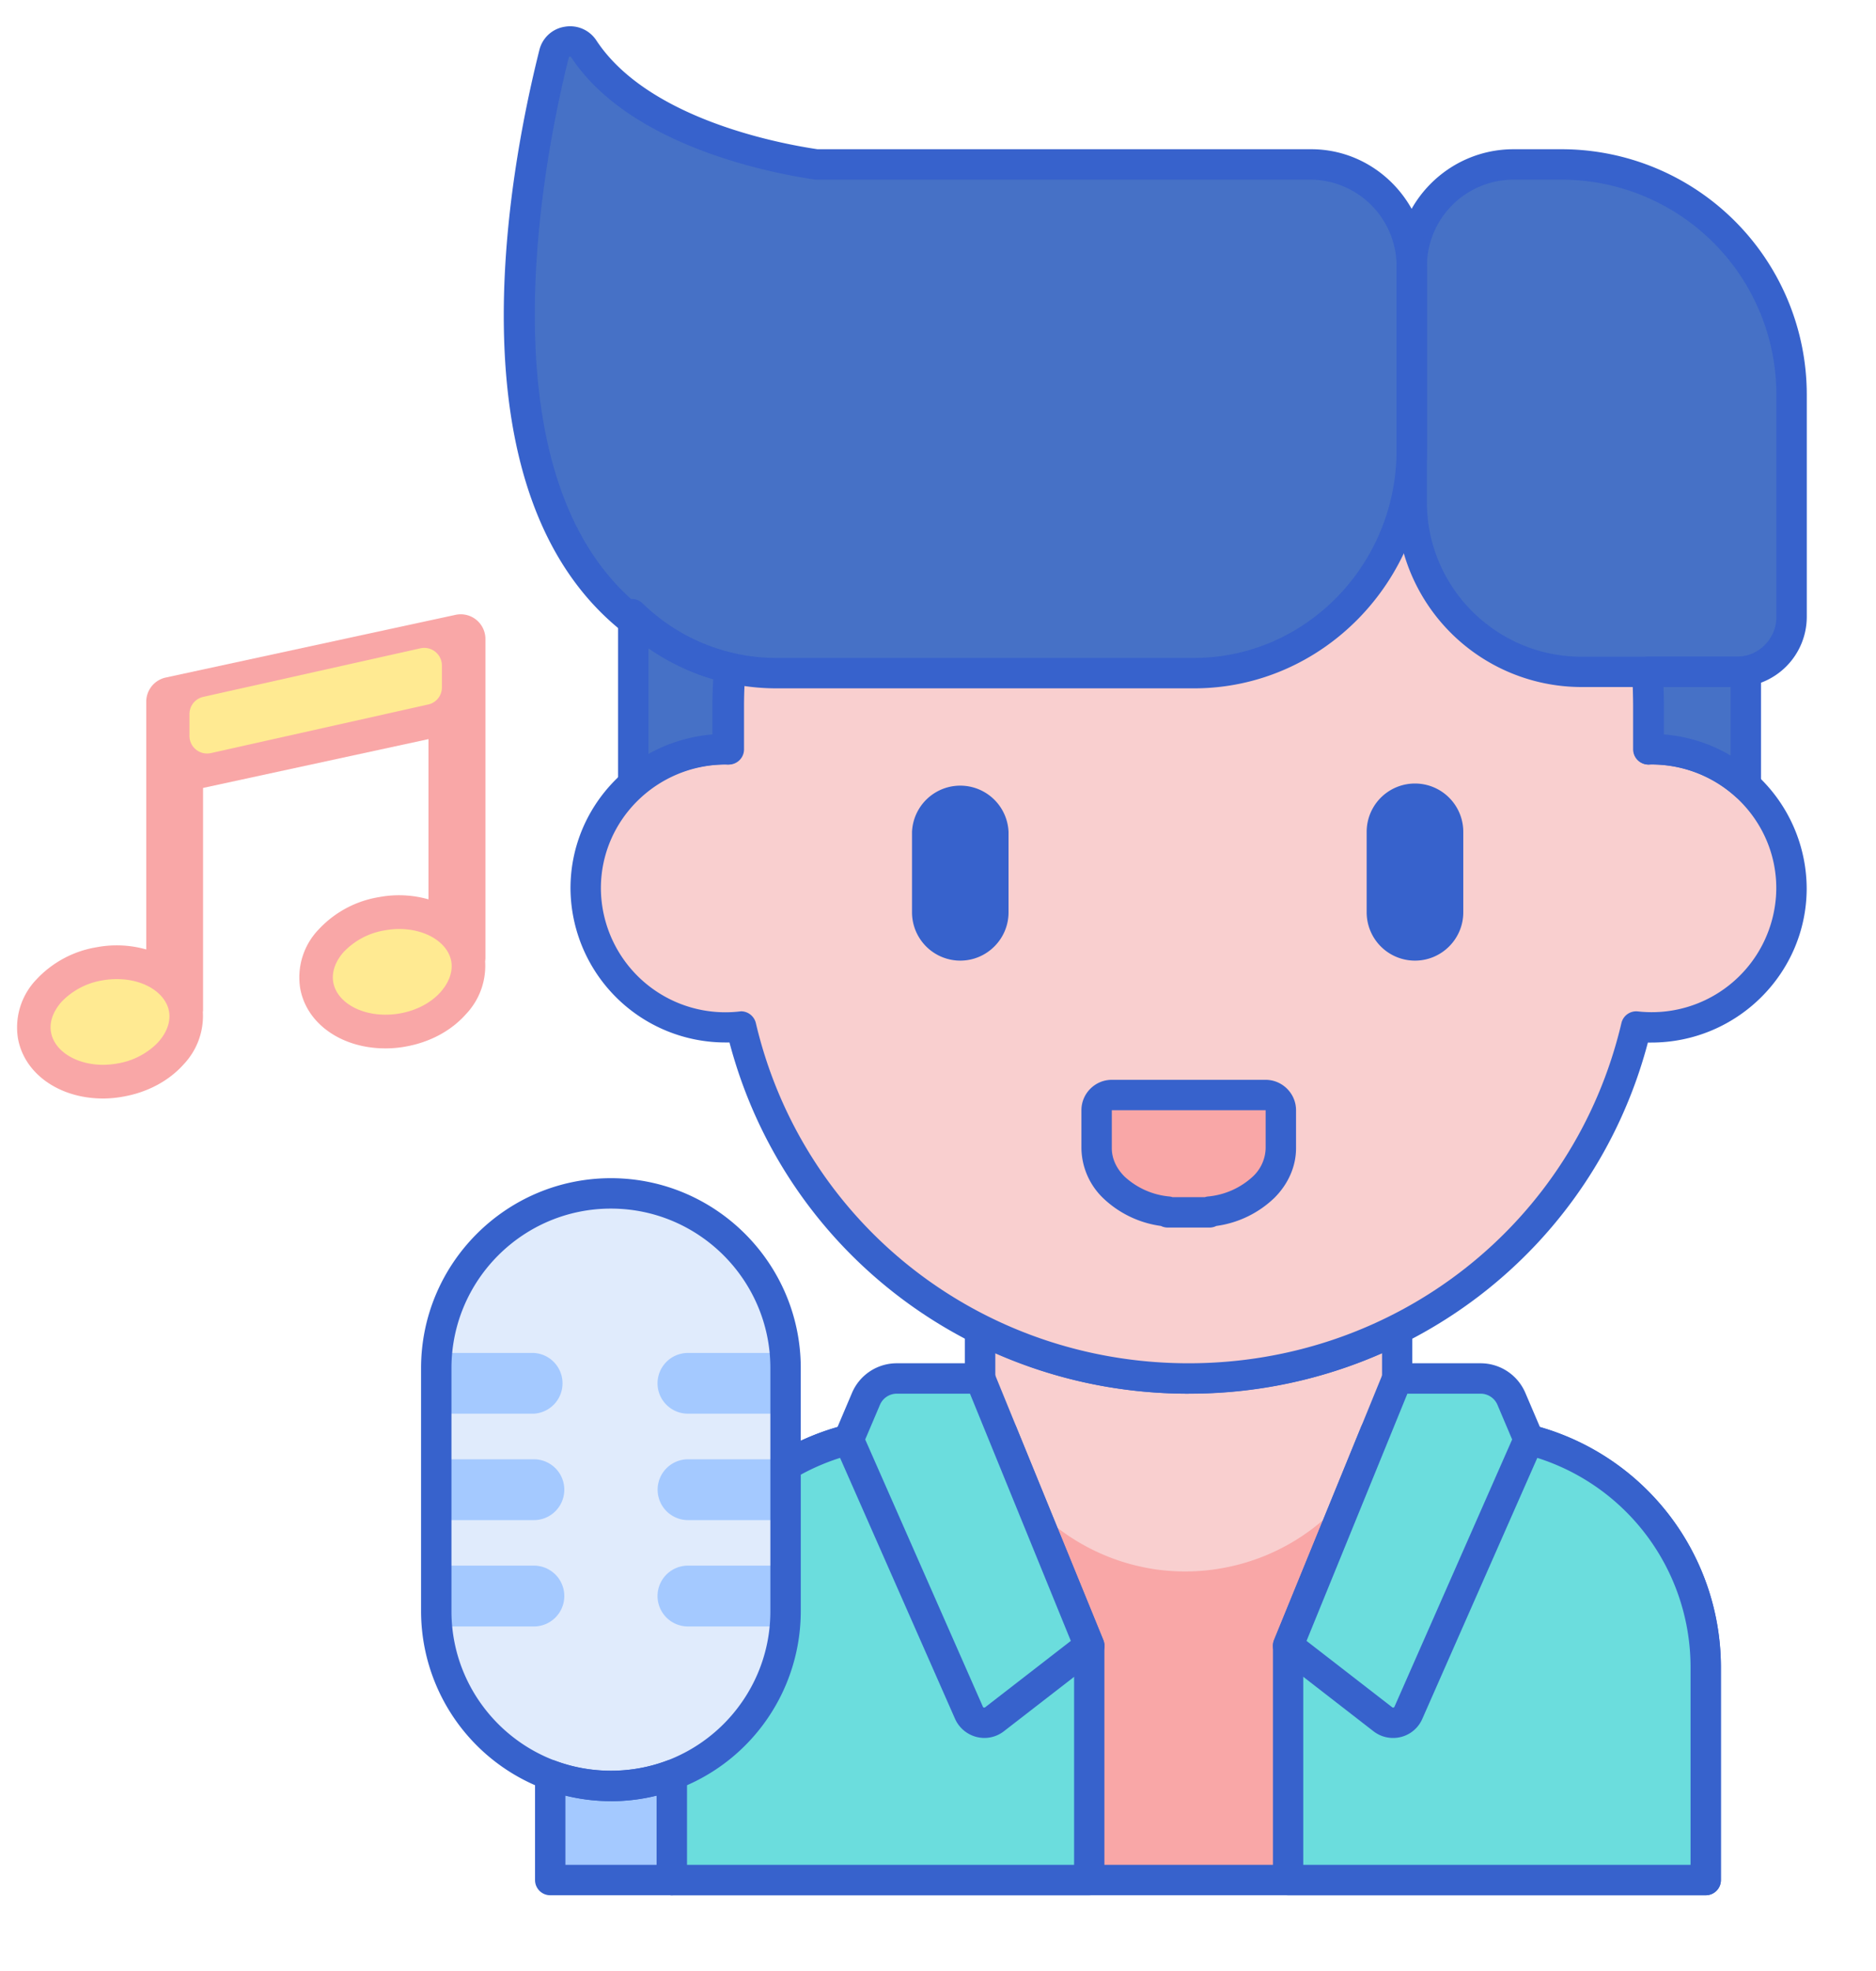
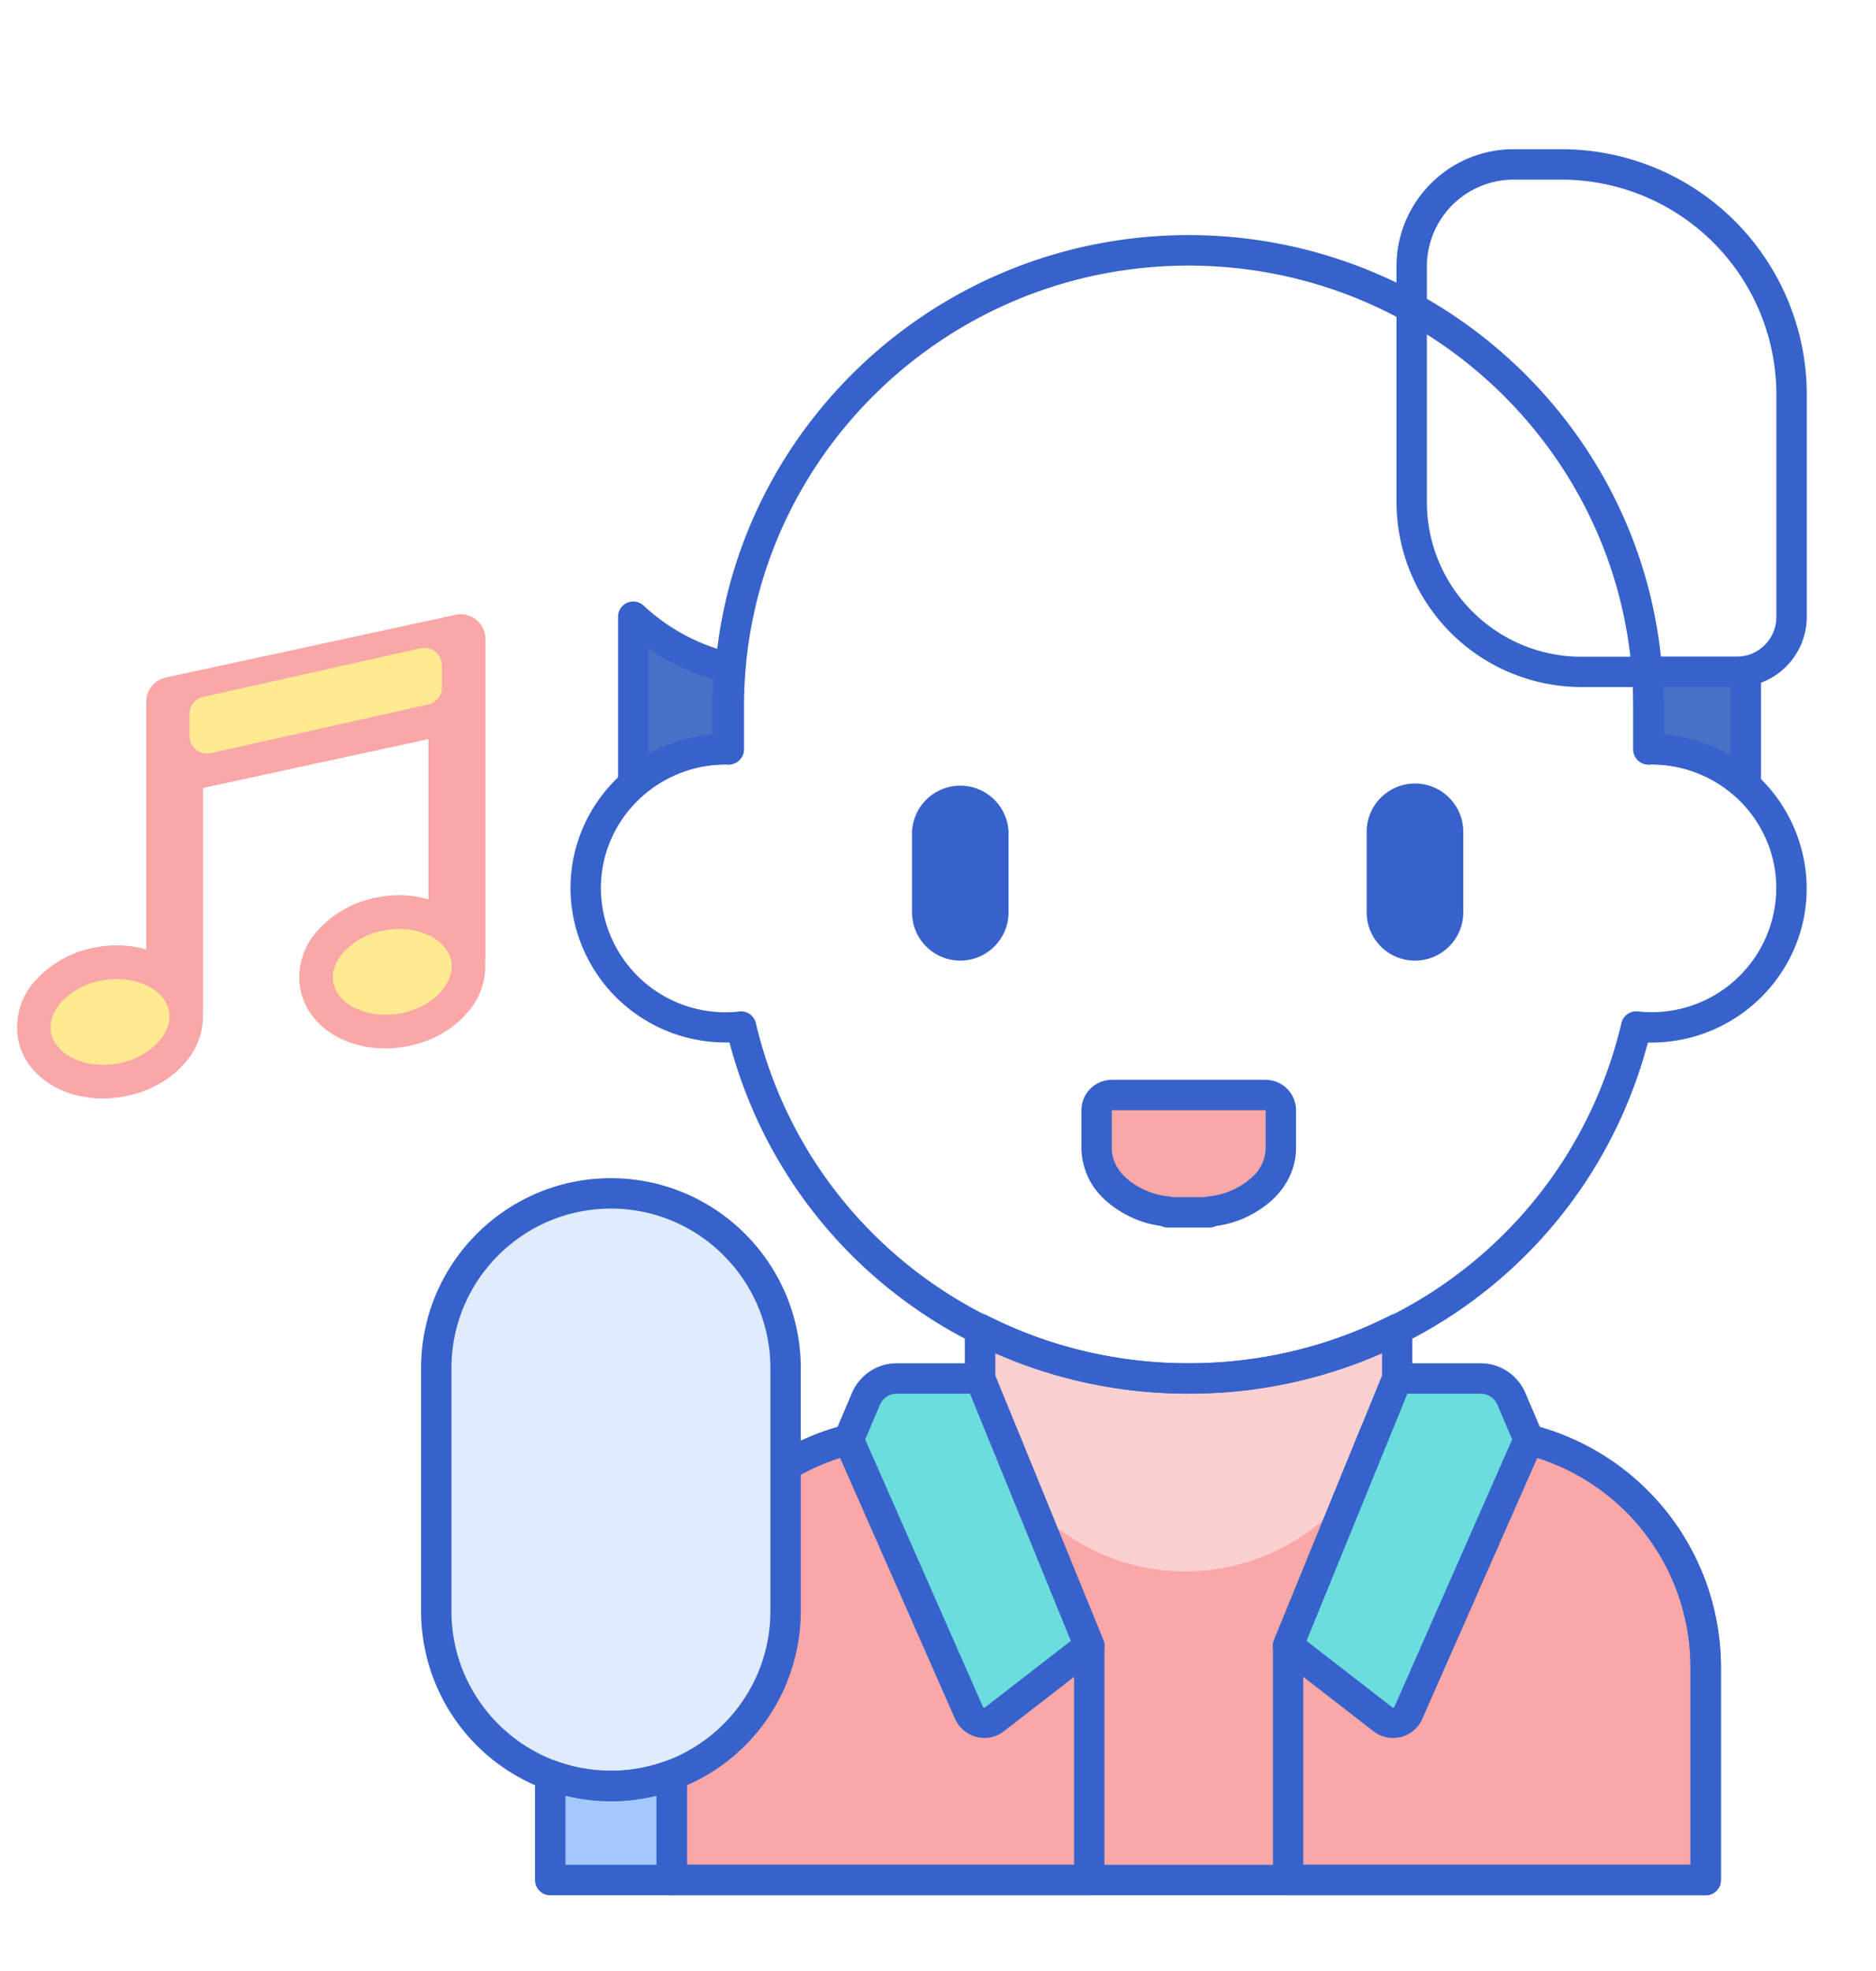
<svg xmlns="http://www.w3.org/2000/svg" width="20" height="21" viewBox="0 0 20 21">
  <g fill="none" fill-rule="nonzero">
    <path fill="#F9A7A7" d="M15.685 15.262H9.66a2.5 2.5 0 0 0-2.5 2.5v2.269h11.025v-2.27a2.5 2.5 0 0 0-2.5-2.499z" />
    <path fill="#F9CFCF" d="M12.673 14.687c-.801 0-1.557-.19-2.224-.528v1.01a.51.51 0 0 0 .045.202l.005.012a.505.505 0 0 0 .043.073l.013.019.316.402a2.243 2.243 0 0 0 1.45.844 2.25 2.25 0 0 0 2.103-.864l.461-.594a.497.497 0 0 0 .01-.097v-1.007a4.913 4.913 0 0 1-2.222.528z" />
    <path fill="#3762CC" d="M18.185 20.193H7.16a.162.162 0 0 1-.162-.162v-2.27a2.665 2.665 0 0 1 2.661-2.66h.627v-.942a.162.162 0 0 1 .235-.145 4.72 4.72 0 0 0 2.15.511 4.72 4.72 0 0 0 2.15-.51.162.162 0 0 1 .235.144v.941h.628a2.665 2.665 0 0 1 2.662 2.662v2.269c0 .09-.073.162-.162.162zm-10.863-.324h10.7v-2.107a2.34 2.34 0 0 0-2.337-2.338h-.8a.162.162 0 0 1-.159-.193.33.33 0 0 0 .008-.065v-.75a5.041 5.041 0 0 1-2.061.433c-.721 0-1.414-.146-2.062-.434v.754c0 .016.002.036.007.062a.162.162 0 0 1-.159.193H9.66a2.34 2.34 0 0 0-2.338 2.338v2.107z" />
-     <path fill="#6BDDDD" d="M18.185 19.015v-1.253a2.5 2.5 0 0 0-2.5-2.5h-1.024l-.929 2.273v2.496h4.453v-1.016zM10.684 15.262H9.66a2.5 2.5 0 0 0-2.5 2.5v2.269h4.453v-2.496l-.929-2.273z" />
-     <path fill="#F9CFCF" d="M17.605 7.982l-.031.002v-.46c0-2.682-2.195-4.856-4.901-4.856-2.707 0-4.902 2.174-4.902 4.857v.459l-.03-.002c-.826 0-1.496.664-1.496 1.482a1.489 1.489 0 0 0 1.656 1.473 4.893 4.893 0 0 0 4.772 3.75 4.893 4.893 0 0 0 4.771-3.75A1.495 1.495 0 0 0 19.1 9.464c0-.818-.67-1.482-1.495-1.482z" />
    <path fill="#3762CC" d="M10.237 10.235a.515.515 0 0 1-.514-.515v-.857a.515.515 0 0 1 1.029 0v.857c0 .284-.231.515-.515.515zM15.085 10.235a.515.515 0 0 1-.515-.515v-.857a.515.515 0 0 1 1.03 0v.857c0 .284-.231.515-.515.515z" />
    <path fill="#F9A7A7" d="M12.897 11.667h-1.044a.162.162 0 0 0-.162.162v.405c0 .15.064.295.182.414a.967.967 0 0 0 .576.26v.01h.447v-.01a.967.967 0 0 0 .577-.26.588.588 0 0 0 .182-.414v-.405a.162.162 0 0 0-.162-.162h-.596z" />
    <path fill="#A4C9FF" d="M5.865 17.736h1.296v2.295H5.865z" />
    <path fill="#3762CC" d="M18.185 20.193h-4.453a.162.162 0 0 1-.161-.162v-2.496c0-.021.003-.042.011-.061l.929-2.273c.025-.061.084-.1.15-.1h1.024a2.665 2.665 0 0 1 2.662 2.66v2.27c0 .09-.073.162-.162.162zm-4.29-.324h4.128v-2.107a2.34 2.34 0 0 0-2.338-2.338h-.916l-.875 2.143v2.302zM11.613 20.193H7.16a.162.162 0 0 1-.162-.162v-2.27a2.665 2.665 0 0 1 2.661-2.66h1.024c.066 0 .125.039.15.1l.929 2.273c.008.02.012.04.012.061v2.496c0 .09-.073.162-.162.162zm-4.29-.324h4.128v-2.302l-.875-2.143H9.66a2.34 2.34 0 0 0-2.338 2.338v2.107z" />
    <path fill="#6BDDDD" d="M14.895 14.687l-1.163 2.848 1.01.783a.179.179 0 0 0 .273-.07l1.283-2.91-.185-.434a.357.357 0 0 0-.329-.217h-.889z" />
    <path fill="#3762CC" d="M14.851 18.517a.338.338 0 0 1-.208-.071l-1.01-.783a.162.162 0 0 1-.05-.19l1.163-2.847a.162.162 0 0 1 .15-.101h.888c.209 0 .396.124.478.316l.185.433a.162.162 0 0 1-.001.13l-1.283 2.91a.338.338 0 0 1-.312.203zm-.922-1.034l.913.707c.001.001.006.005.014.003a.015.015 0 0 0 .011-.01l1.254-2.846-.157-.37a.195.195 0 0 0-.18-.118h-.78l-1.075 2.634z" />
    <path fill="#6BDDDD" d="M10.45 14.687l1.163 2.848-1.01.783a.179.179 0 0 1-.273-.07l-1.283-2.91.185-.434a.357.357 0 0 1 .329-.217h.888z" />
    <path fill="#3762CC" d="M10.494 18.517a.344.344 0 0 1-.312-.203l-1.283-2.91a.162.162 0 0 1 0-.13l.184-.433a.518.518 0 0 1 .478-.316h.888c.066 0 .126.04.15.1l1.164 2.849a.162.162 0 0 1-.051.19l-1.01.782a.34.34 0 0 1-.208.071zm-1.27-3.18l1.254 2.846c0 .002.003.008.011.01s.013-.002.014-.003l.913-.707-1.075-2.634h-.78a.195.195 0 0 0-.18.119l-.157.369zM12.673 14.849c-2.32 0-4.313-1.532-4.896-3.742H7.74a1.652 1.652 0 0 1-1.658-1.643c0-.863.674-1.572 1.527-1.639v-.3c0-2.768 2.27-5.02 5.063-5.02 2.791 0 5.063 2.252 5.063 5.02v.3a1.652 1.652 0 0 1 1.526 1.639c0 .906-.743 1.644-1.657 1.644h-.036c-.584 2.21-2.577 3.74-4.896 3.74zM7.9 10.775c.074 0 .14.051.158.125.502 2.134 2.4 3.625 4.614 3.625s4.111-1.49 4.614-3.625a.162.162 0 0 1 .174-.124 1.328 1.328 0 0 0 1.477-1.312c0-.728-.598-1.32-1.333-1.32l-.029.002a.162.162 0 0 1-.164-.162v-.46c0-2.588-2.126-4.694-4.74-4.694-2.613 0-4.739 2.106-4.739 4.695v.459a.162.162 0 0 1-.164.162l-.024-.001c-.74 0-1.338.591-1.338 1.319A1.328 1.328 0 0 0 7.9 10.775z" />
-     <path fill="#4671C6" d="M18.513 7.159H16.86c-1 0-1.81-.81-1.81-1.81V2.838c0-.6.486-1.086 1.086-1.086h.513A2.452 2.452 0 0 1 19.1 4.203v2.369a.587.587 0 0 1-.587.587zM13.979 1.752H8.703c-.41-.06-1.891-.334-2.482-1.236-.079-.12-.278-.088-.312.05-.308 1.224-.956 4.593.81 6.02l.018-.042c.402.39.944.628 1.54.628h4.452c1.282 0 2.321-1.064 2.321-2.378V2.85c0-.607-.48-1.098-1.071-1.098z" />
    <path fill="#4671C6" d="M6.75 6.572v1.77c.263-.224.603-.36.976-.36l.03.002v-.46c0-.137.008-.274.02-.409-.39-.09-.742-.28-1.025-.543zM18.52 7.159h-.957c.009.12.014.243.014.366v.459l.031-.002c.387 0 .739.147 1.004.387V7.15a.581.581 0 0 1-.091.008z" />
    <path fill="#3762CC" d="M18.513 7.32H16.86a1.974 1.974 0 0 1-1.972-1.971V2.838c0-.688.56-1.248 1.248-1.248h.513a2.616 2.616 0 0 1 2.613 2.614v2.368a.75.75 0 0 1-.749.749zm-2.377-5.406a.925.925 0 0 0-.924.924v2.511c0 .909.74 1.648 1.648 1.648h1.653c.235 0 .425-.19.425-.425V4.204a2.292 2.292 0 0 0-2.29-2.29h-.512z" />
-     <path fill="#3762CC" d="M12.73 7.334H8.276a2.363 2.363 0 0 1-1.556-.585.175.175 0 0 1-.104-.036C4.8 5.243 5.407 1.897 5.752.526A.33.33 0 0 1 6.02.285a.334.334 0 0 1 .336.143c.545.832 1.928 1.098 2.359 1.162h5.264c.68 0 1.233.565 1.233 1.26v1.944c0 1.4-1.114 2.54-2.483 2.54zm-5.993-.952c.042 0 .082.016.113.046.388.376.895.582 1.427.582h4.452c1.19 0 2.16-.994 2.16-2.216V2.85a.924.924 0 0 0-.91-.936H8.703a.16.16 0 0 1-.023-.002c-.45-.066-1.97-.354-2.594-1.307-.005-.003-.018-.001-.021.003-.252 1.001-.938 4.338.664 5.775a.16.16 0 0 1 .008 0z" />
    <path fill="#3762CC" d="M6.75 8.504a.162.162 0 0 1-.161-.162v-1.77a.162.162 0 0 1 .272-.12c.268.25.596.424.95.506a.162.162 0 0 1 .125.171 4.544 4.544 0 0 0-.018.396v.459a.162.162 0 0 1-.164.162l-.024-.001H7.73c-.323 0-.631.113-.873.32a.16.16 0 0 1-.105.039zm.163-1.595v1.124c.209-.117.442-.188.682-.208v-.3c0-.094.003-.19.009-.287a2.402 2.402 0 0 1-.691-.33zM18.612 8.53a.162.162 0 0 1-.108-.041 1.337 1.337 0 0 0-.925-.343.162.162 0 0 1-.164-.162v-.46c0-.115-.005-.234-.014-.353a.162.162 0 0 1 .162-.174h.958a.42.42 0 0 0 .066-.006.162.162 0 0 1 .187.16v1.218a.162.162 0 0 1-.162.162zm-.873-.705c.252.02.495.097.711.225v-.73h-.716c.003.07.005.137.005.205v.3z" />
    <path fill="#E0EBFC" d="M6.513 19.029a1.862 1.862 0 0 1-1.862-1.862v-2.59a1.862 1.862 0 1 1 3.724 0v2.59a1.862 1.862 0 0 1-1.862 1.862z" />
    <g fill="#A4C9FF">
-       <path d="M7.334 16.681a.324.324 0 0 0 0 .648h1.033c.005-.054.008-.107.008-.162v-.486h-1.04zM8.375 15.548h-1.04a.324.324 0 0 0 0 .648h1.04v-.648zM7.01 14.739c0 .178.145.323.324.323h1.04v-.485c0-.055-.002-.109-.007-.162H7.334a.324.324 0 0 0-.324.324zM5.692 16.681h-1.04v.486c0 .055.002.108.007.162h1.033a.324.324 0 0 0 0-.648zM5.692 15.548h-1.04v.648h1.04a.324.324 0 0 0 0-.648zM5.692 14.415H4.659a1.888 1.888 0 0 0-.008.162v.485h1.04a.324.324 0 0 0 0-.647zM6.513 19.029c-.228 0-.446-.041-.648-.116v1.118h1.296v-1.118c-.202.075-.42.116-.648.116z" />
-     </g>
+       </g>
    <path fill="#3762CC" d="M6.513 19.19a2.026 2.026 0 0 1-2.024-2.023v-2.59c0-1.116.908-2.024 2.024-2.024s2.024.908 2.024 2.024v2.59a2.026 2.026 0 0 1-2.024 2.024zm0-6.313c-.937 0-1.7.762-1.7 1.7v2.59c0 .937.763 1.7 1.7 1.7.937 0 1.7-.763 1.7-1.7v-2.59c0-.938-.763-1.7-1.7-1.7z" />
    <path fill="#3762CC" d="M7.16 20.193H5.866a.162.162 0 0 1-.162-.162v-1.118a.162.162 0 0 1 .219-.152c.378.14.804.14 1.182 0a.161.161 0 0 1 .218.152v1.118c0 .09-.072.162-.161.162zm-1.133-.324H7v-.737a2.043 2.043 0 0 1-.972 0v.737zM12.896 13.079h-.447a.16.16 0 0 1-.072-.017 1.108 1.108 0 0 1-.62-.3.752.752 0 0 1-.228-.528v-.405c0-.178.145-.324.324-.324h1.64c.178 0 .324.146.324.324v.405c0 .192-.082.38-.23.528a1.108 1.108 0 0 1-.62.3.16.16 0 0 1-.07.017zm-.396-.324h.345a.164.164 0 0 1 .033-.007.813.813 0 0 0 .48-.214.426.426 0 0 0 .135-.3v-.405h-1.64v.405c0 .107.046.211.134.3a.813.813 0 0 0 .48.214.164.164 0 0 1 .033.007z" />
    <path fill="#F9A7A7" d="M4.912 6.545a.256.256 0 0 0-.056.006l-3.09.668a.264.264 0 0 0-.207.257v2.64a1.154 1.154 0 0 0-.527-.024 1.128 1.128 0 0 0-.644.344.737.737 0 0 0-.197.625c.066.378.44.643.908.643.071 0 .143-.007.214-.02.258-.045.487-.167.645-.344a.75.75 0 0 0 .205-.555l.002-.021V8.395l2.403-.52v1.707a1.154 1.154 0 0 0-.526-.024 1.126 1.126 0 0 0-.645.345.737.737 0 0 0-.197.625c.066.378.44.642.909.642.07 0 .142-.006.213-.019.258-.045.487-.167.645-.345a.747.747 0 0 0 .205-.561l.003-.03V6.808a.263.263 0 0 0-.263-.263z" />
    <path fill="#FFEA92" d="M4.109 10.811c-.287 0-.52-.145-.556-.345-.025-.145.059-.265.111-.323a.777.777 0 0 1 .44-.231.88.88 0 0 1 .152-.014c.286 0 .52.146.555.346.038.214-.175.488-.55.554a.88.88 0 0 1-.152.013zM2.206 8.028a.187.187 0 0 1-.186-.186v-.234c0-.088.06-.163.146-.183l2.318-.518a.188.188 0 0 1 .227.183v.234c0 .088-.06.163-.146.182l-2.317.518a.181.181 0 0 1-.042.004zM1.1 11.345c-.287 0-.52-.146-.556-.346-.026-.145.059-.264.11-.323a.778.778 0 0 1 .44-.231.88.88 0 0 1 .152-.013c.287 0 .52.145.556.345.02.114-.029.24-.134.346a.779.779 0 0 1-.417.208.881.881 0 0 1-.152.014z" />
  </g>
</svg>